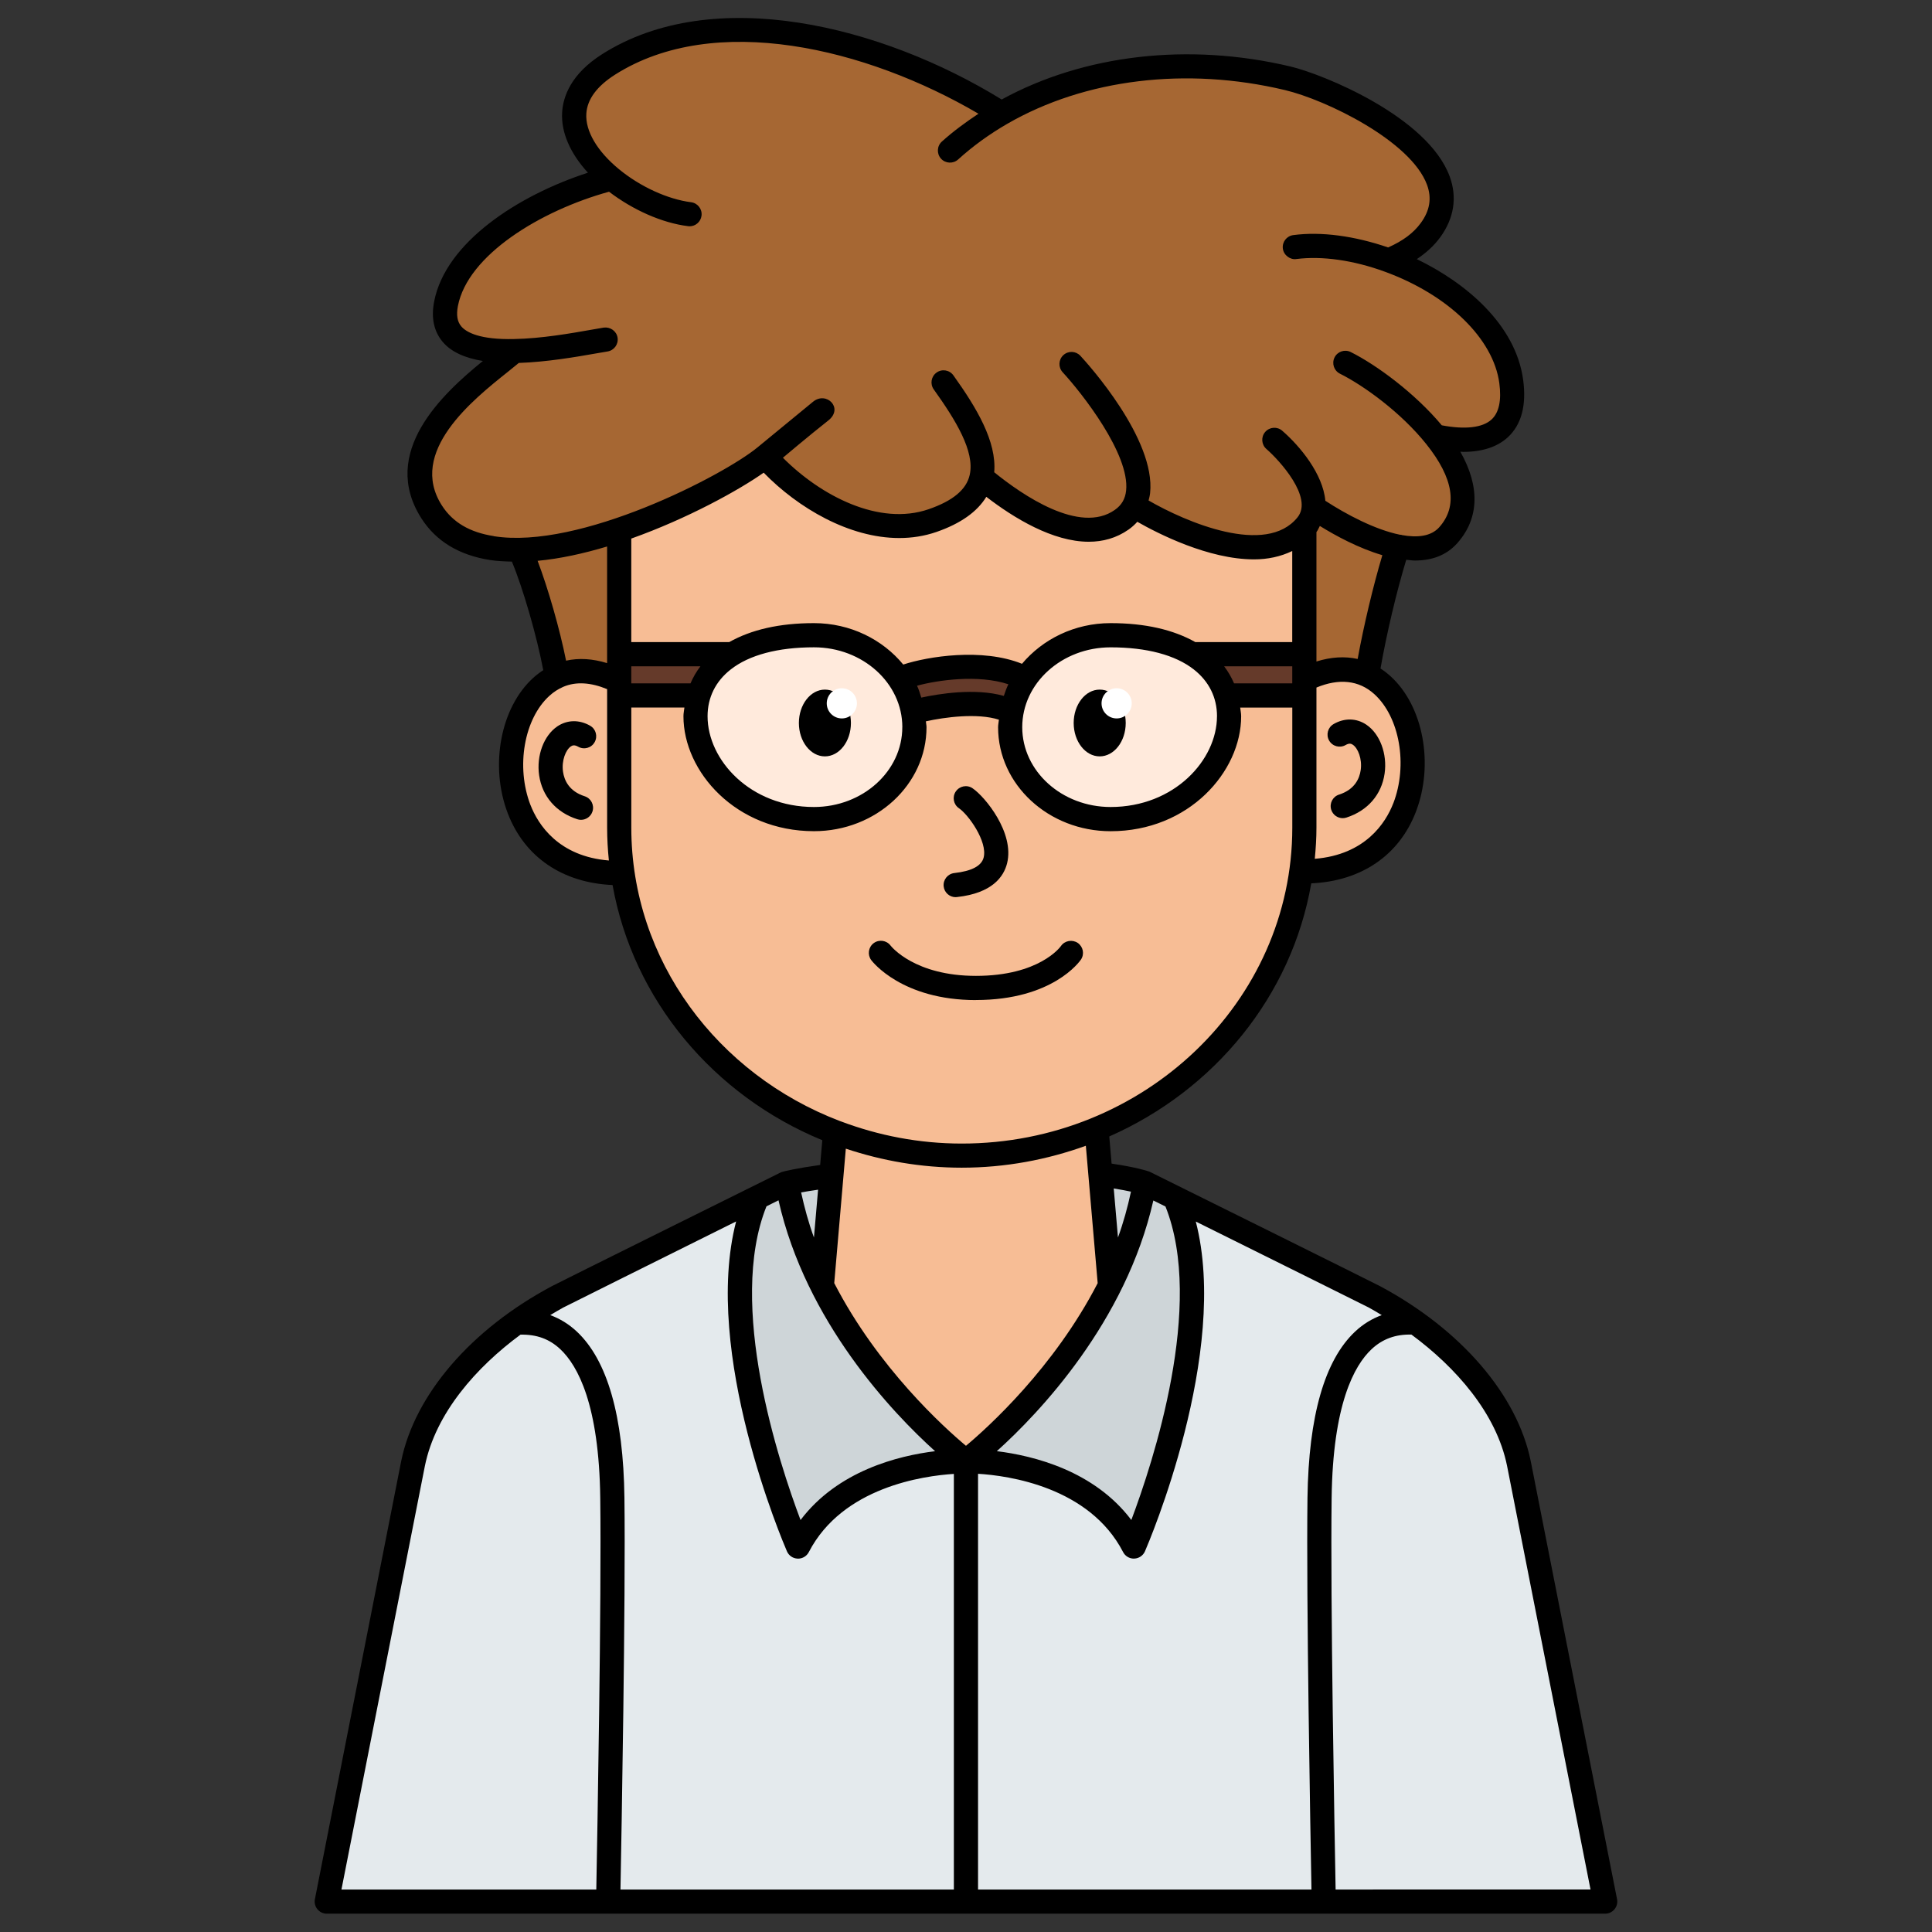
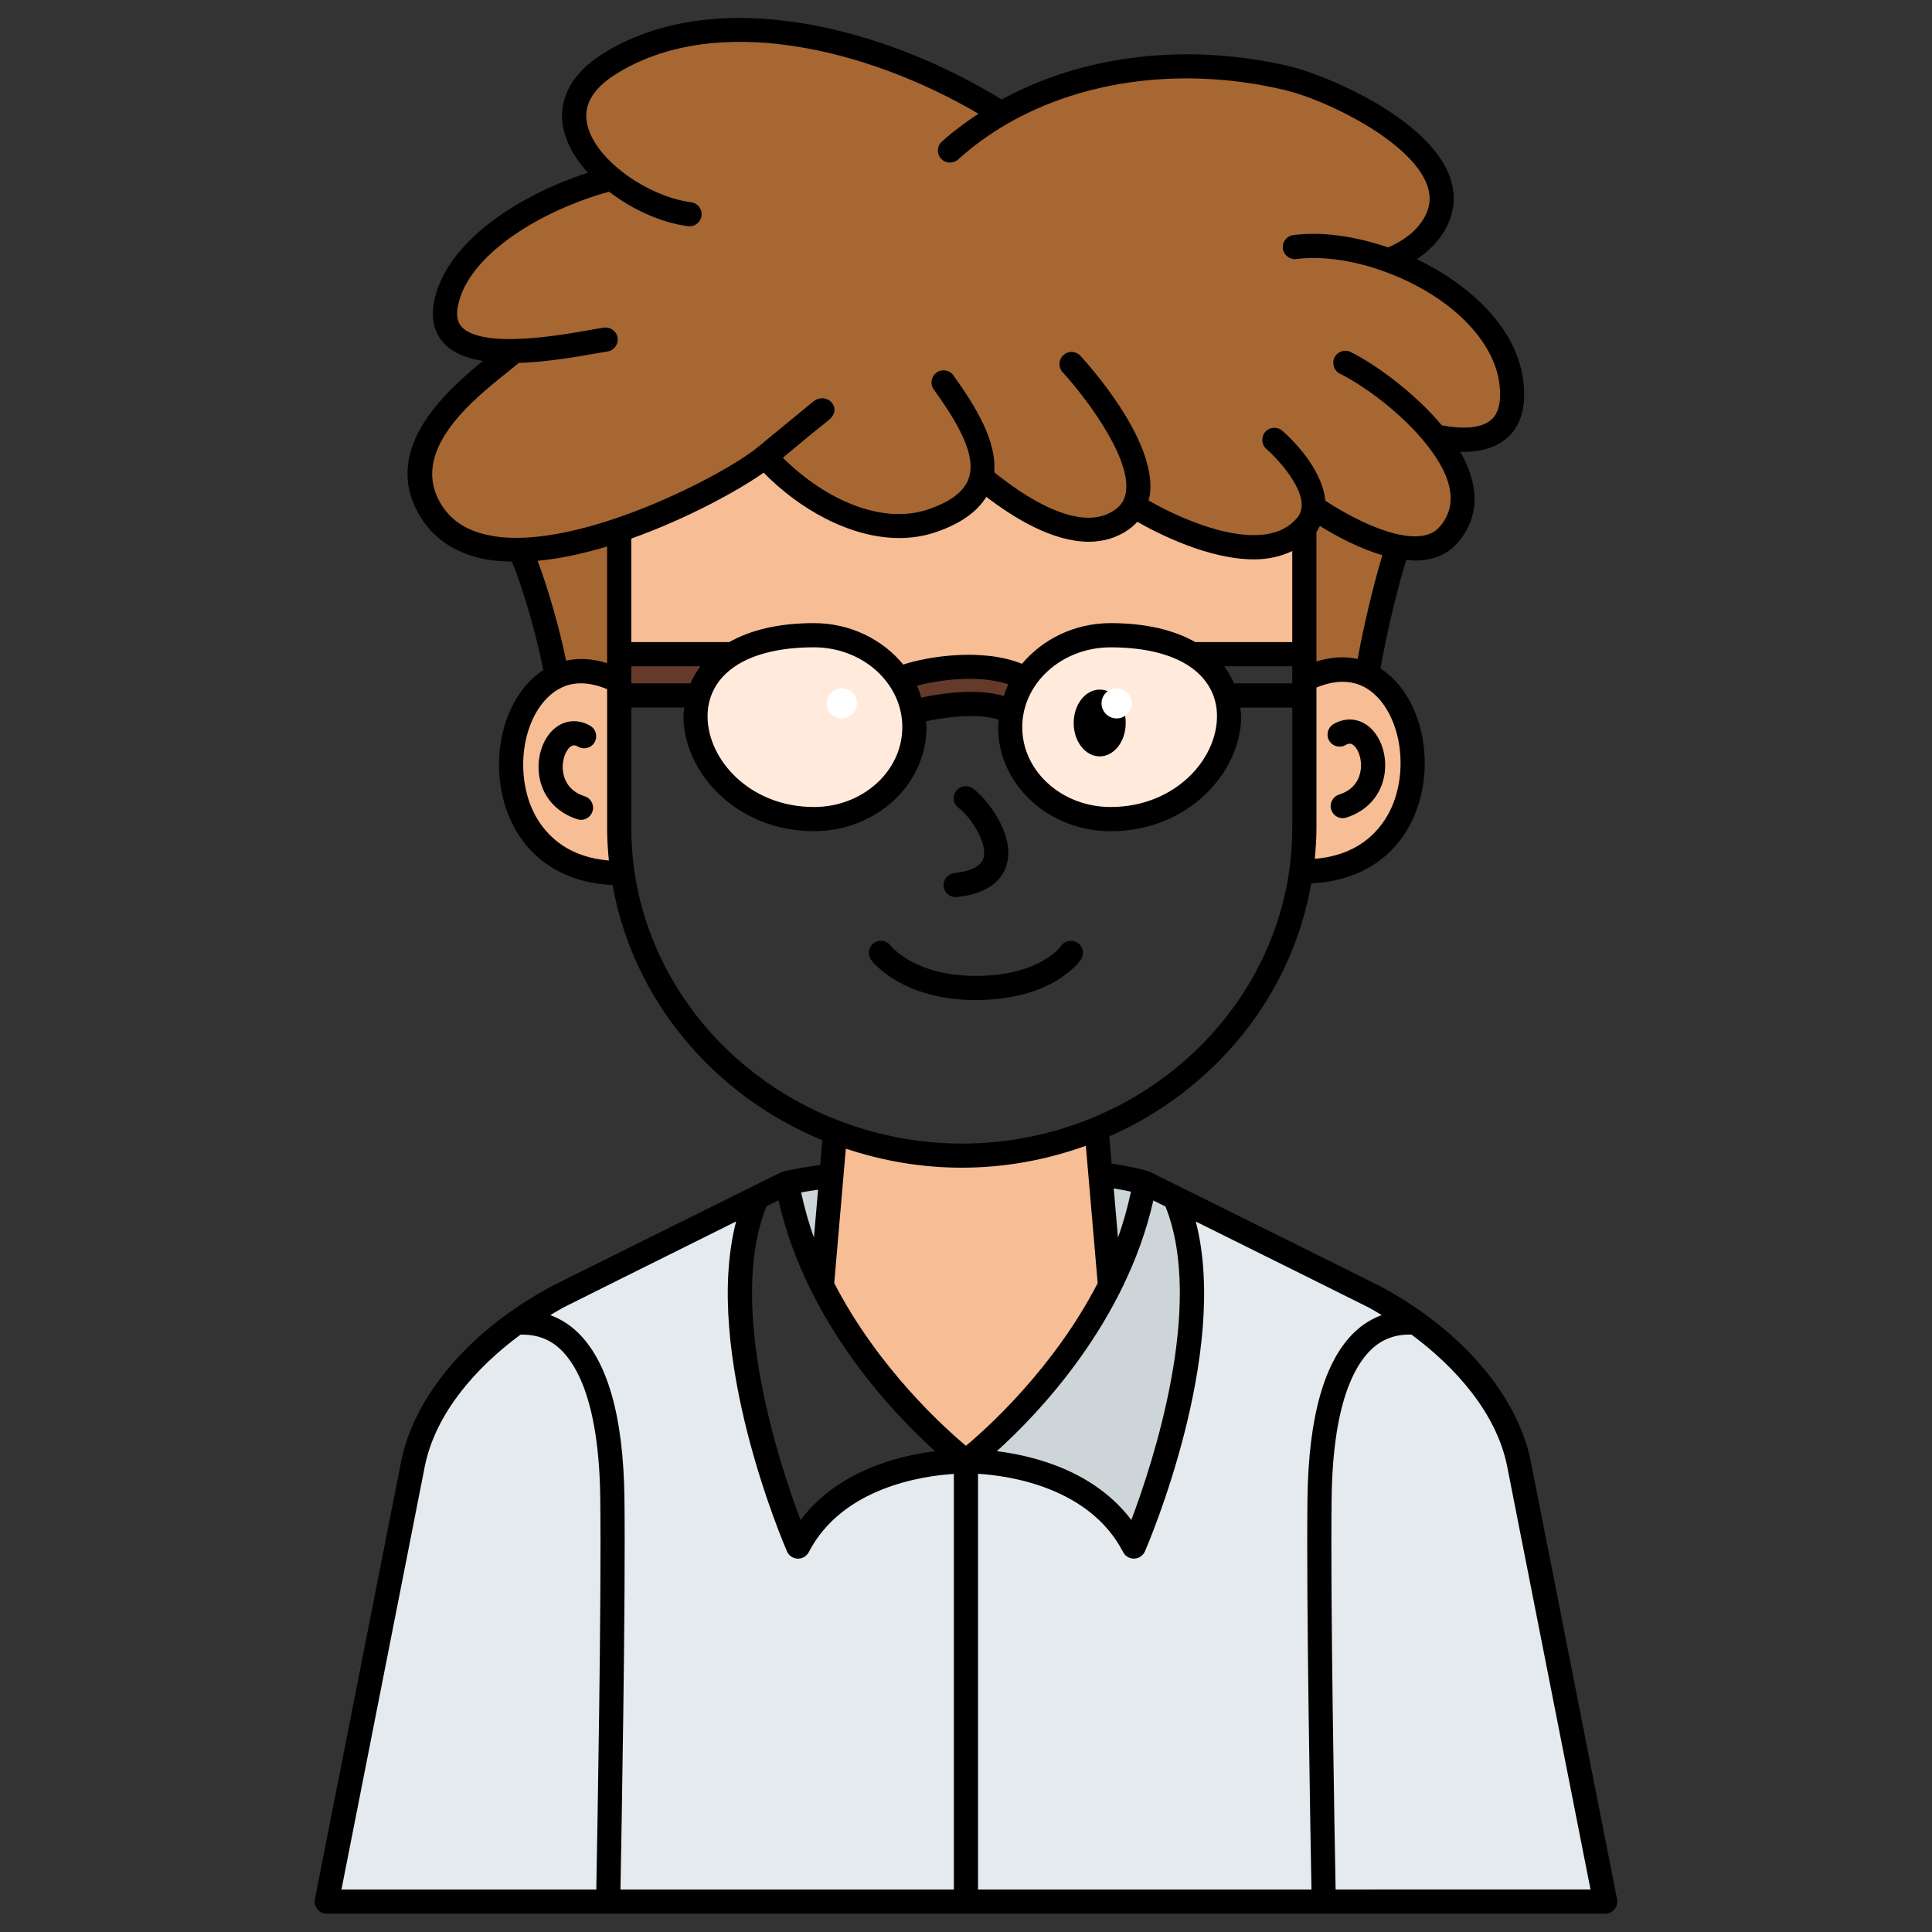
<svg xmlns="http://www.w3.org/2000/svg" id="Layer_24" viewBox="0 0 64 64" data-name="Layer 24">
  <rect x="0" y="0" width="64" height="64" fill="#333333" stroke="none" />
  <g>
    <g fill="#ffeadc">
      <path d="m39.811 21.856c-.692-.535-1.735-.818-3.018-.818-1.848 0-3.352 1.373-3.352 3.061s1.503 3.061 3.352 3.061c2.358 0 3.942-1.769 3.942-3.422 0-.749-.327-1.418-.923-1.883z" />
      <path d="m26.967 21.038c-1.294 0-2.339.283-3.02.819-.601.469-.931 1.138-.931 1.882 0 1.653 1.587 3.422 3.951 3.422 1.842 0 3.342-1.373 3.342-3.061s-1.499-3.061-3.342-3.061z" />
    </g>
-     <path d="m31.86 38.316c-1.398 0-2.794-.255-4.149-.757l-.099-.035-.014-.012c-4.319-1.678-7.106-5.628-7.106-10.082v-4.402h2.635l-.061.582c-.006.042-.013.083-.013.128 0 1.638 1.572 3.392 3.912 3.392 1.821 0 3.302-1.36 3.302-3.031 0-.045-.008-.084-.014-.122l-.064-.392.387-.087c.252-.057.913-.189 1.599-.189.406 0 .757.047 1.043.14l.324.105-.052.453c-.012 1.762 1.474 3.122 3.3 3.122 2.335 0 3.902-1.753 3.902-3.392 0-.045-.007-.086-.013-.128l-.061-.582h2.614v4.402c0 6.003-5.103 10.886-11.375 10.886z" fill="#f7bd95" />
    <path d="m20.494 23.069v-1.401h3.601l-.565.687c-.109.133-.198.284-.265.45l-.105.264h-2.666z" fill="#653a2a" />
    <path d="m26.562 41.148c-.175-.493-.321-1.012-.436-1.543l-.088-.409.41-.089c.148-.032.359-.063.591-.096l.523-.072-.187 2.106z" fill="#ced5d8" />
    <path d="m43.196 17.5.079-.11.101-.186.225-.339.346.213c.48.295 1.21.695 1.973.927l.4.121-.119.4c-.309 1.04-.618 2.338-.81 3.388l-.077.424-.422-.088c-.133-.027-.271-.042-.41-.042-.238 0-.486.041-.737.121l-.548.175v-5.003z" fill="#a66733" />
    <path d="m37.147 50.624c-1.095-1.46-2.876-1.957-4.177-2.116l-.915-.112.685-.617c1.221-1.1 4.159-4.09 5.064-8.084l.117-.521.479.237c.129.063.254.126.379.179l.16.069.065.162c1.335 3.357-.344 8.6-1.127 10.698l-.269.719-.461-.614z" fill="#ced5d8" />
    <path d="m43.138 28.424c.028-.328.058-.655.058-.993v-4.921l.258-.108c.357-.149.703-.226 1.032-.226.502 0 .947.172 1.324.511.98.887 1.297 2.642.74 4.086-.224.581-.961 1.953-2.961 2.108l-.494.038z" fill="#f7bd95" />
    <path d="m36.615 41.044-.188-2.156.531.084c.263.042.46.074.597.105l.403.092-.085.404c-.118.562-.269 1.093-.446 1.58l-.813-.108z" fill="#ced5d8" />
    <path d="m17.104 18.242c-.285 0-.56-.02-.82-.062-.919-.139-1.578-.53-2.007-1.198-1.335-2.087 1.09-4.032 2.256-4.968l.105-.082c.1-.076.187-.143.261-.211l.065-.059h-.074c-.976 0-1.63-.197-1.945-.586-.201-.233-.272-.571-.198-.996.38-1.948 3.022-3.502 5.317-4.126l.142-.038c-.821-.693-1.249-1.461-1.211-2.171.039-.625.429-1.17 1.157-1.624 1.201-.763 2.669-1.151 4.36-1.151 2.509 0 5.464.888 8.112 2.435l.559.326c1.76-1.015 3.877-1.552 6.123-1.552 1.118 0 2.249.135 3.359.4 1.473.347 4.408 1.781 5.008 3.404.209.573.119 1.129-.265 1.655-.282.384-.677.684-1.244.945l-.092.042c2.222.83 3.795 2.404 4.014 4.022.1.707-.032 1.235-.391 1.566-.282.253-.687.379-1.207.379-.247 0-.519-.029-.809-.086l-.08-.016c1.287 1.617.925 2.663.393 3.256-.259.297-.64.449-1.126.449-.157 0-.325-.016-.499-.046l-.049-.009h-.091l-.022-.02-.186-.033v-.024c-.976-.258-1.948-.856-2.343-1.118l-.135-.089c-.02.19-.088.376-.224.548-.4.499-.996.751-1.777.751-1.482 0-3.211-.923-3.705-1.206l-.263-.15c-.091.167-.22.311-.391.436-.324.227-.699.34-1.123.34-1.165 0-2.486-.866-3.39-1.593l-.146-.117c-.156.622-.688 1.084-1.624 1.408-.354.124-.733.187-1.127.187-1.356 0-2.9-.748-4.133-2l-.295-.301c-1.137.929-5.284 3.084-8.238 3.084z" fill="#a66733" />
-     <path d="m26.124 50.521c-.791-2.088-2.485-7.313-1.127-10.7l.06-.148 1.022-.513.118.525c.907 4.006 3.844 6.996 5.064 8.095l.685.617-.915.112c-1.301.159-3.082.655-4.177 2.116l-.458.612-.271-.715z" fill="#ced5d8" />
    <path d="m20.128 63.028.017-.994c.043-2.546.157-9.308.12-12.397-.038-2.59-.526-4.343-1.449-5.211-.212-.195-.463-.35-.74-.453l-.877-.329.829-.437c.085-.045.167-.094.247-.143l.171-.101 6.58-3.273-.232.893c-1.084 4.174 1.547 10.393 1.66 10.655 1.175-2.338 3.975-2.748 5.123-2.815l.444-.026v14.632h-11.892z" fill="#e4eaed" />
    <path d="m31.731 48.233c-.67-.558-2.973-2.606-4.468-5.523l-.055-.107.437-5.102.505.167c1.221.403 2.469.609 3.71.609 1.359 0 2.693-.237 3.967-.704l.516-.19.448 5.221-.056.107c-1.514 2.932-3.802 4.968-4.467 5.522l-.269.225-.269-.225z" fill="#f7bd95" />
    <path d="m10.799 63.028 2.86-14.528c.452-2.216 2.284-3.84 3.335-4.611l.107-.079s.135-.002.136-.002c.674 0 1.181.195 1.604.596.936.855 1.429 2.616 1.462 5.232.037 3.147-.083 10.207-.122 12.526l-.015.865h-9.368z" fill="#e4eaed" />
    <path d="m19.989 22.379c-.254-.079-.498-.119-.728-.119-.143 0-.28.016-.411.046l-.423.101-.086-.427c-.202-1.013-.585-2.346-.93-3.242l-.199-.518.552-.052c.668-.063 1.419-.216 2.232-.455l.538-.158v4.994l-.545-.169z" fill="#a66733" />
    <path d="m43.833 63.028-.015-.865c-.039-2.319-.159-9.379-.122-12.526.041-3.247.814-4.639 1.455-5.235.429-.395.941-.595 1.523-.595h.139l.195.084c1.816 1.344 3 2.976 3.332 4.595l2.861 14.542h-9.368z" fill="#e4eaed" />
    <path d="m31.98 63.028v-14.632l.445.026c1.144.067 3.938.479 5.15 2.817.253-.66 2.696-6.551 1.631-10.657l-.232-.891.824.409c2.003.992 4.555 2.264 5.429 2.7l.304.151.192.111c.08.049.162.098.247.143l.829.437-.877.329c-.277.104-.528.258-.744.456-.915.863-1.416 2.664-1.445 5.208-.037 3.089.077 9.851.12 12.397l.017.994z" fill="#e4eaed" />
    <path d="m30.104 23.197c-.029-.095-.058-.195-.101-.282l-.227-.456.491-.136c.557-.152 1.25-.244 1.855-.244.535 0 1.01.067 1.411.201l.461.153-.219.435c-.038.074-.063.154-.093.238l-.171.476-.378-.109c-.274-.078-.603-.118-.979-.118-.459 0-.995.061-1.551.176l-.374.077-.126-.41z" fill="#653a2a" />
    <path d="m29.594 22.294c-.634-.774-1.591-1.217-2.627-1.217-1.07 0-1.945.19-2.603.566l-.097.055h-3.774v-4.137l.277-.101c1.761-.633 3.454-1.552 4.283-2.138l.293-.207.25.257c.962.989 2.568 2.045 4.191 2.045.371 0 .738-.063 1.092-.187.701-.237 1.181-.567 1.429-.98l.243-.405.374.288c1.191.918 2.278 1.404 3.145 1.404.402 0 .766-.112 1.078-.333.074-.049.135-.105.206-.185l.226-.256.296.167c.632.358 2.255 1.187 3.666 1.187.394 0 .762-.078 1.094-.232l.597-.276v4.089h-3.741l-.097-.054c-.669-.376-1.545-.567-2.605-.567-1.023 0-1.974.435-2.61 1.192l-.195.232-.281-.112c-.444-.178-.987-.268-1.613-.268-.831 0-1.619.164-2.041.305l-.274.092-.184-.224z" fill="#f7bd95" />
-     <path d="m40.613 23.069-.111-.248c-.08-.178-.175-.338-.281-.478l-.516-.675h3.531v1.401h-2.623z" fill="#653a2a" />
    <path d="m20.128 28.941c-1.993-.168-2.725-1.532-2.947-2.11-.557-1.443-.239-3.198.739-4.084.099-.092.201-.17.313-.238v-.029l.258-.108c.232-.097.481-.146.742-.146.323 0 .673.075 1.038.225l.262.106v4.874c0 .349.021.708.049 1.057l.04.494-.494-.041zm-.816-4.506s-.001 0 0 0z" fill="#f7bd95" />
  </g>
  <g>
    <path d="m50.707 48.4c-.446-2.195-2.312-4.361-4.989-5.793-.189-.102-6.843-3.401-7.641-3.795-.042-.015-.405-.141-1.254-.266l-.077-.899c3.481-1.535 6.044-4.65 6.691-8.385 1.65-.073 2.908-.921 3.465-2.367.609-1.58.246-3.513-.842-4.497-.105-.095-.215-.179-.329-.253.199-1.14.533-2.554.853-3.602.097.009.195.025.29.025.536 0 1.031-.158 1.401-.576.732-.823.752-1.88.1-3.029.032.001.066.006.097.006.627 0 1.129-.163 1.478-.485.449-.416.62-1.054.507-1.898-.247-1.841-1.913-3.226-3.524-4.002.311-.207.569-.442.776-.724.459-.628.568-1.326.313-2.016-.728-1.974-4.172-3.379-5.277-3.642-3.375-.8-6.841-.396-9.563 1.094-3.974-2.445-9.547-3.84-13.236-1.501-1.036.657-1.292 1.407-1.324 1.919-.042.669.266 1.364.854 2.007-2.307.747-4.718 2.306-5.095 4.27-.104.538-.008.987.283 1.333.277.329.724.534 1.332.634-1.33 1.081-3.441 3.027-2.031 5.222.482.749 1.244 1.211 2.266 1.371.232.036.478.047.726.053.367.879.829 2.477 1.039 3.596-.114.074-.225.158-.33.253-1.088.985-1.451 2.918-.842 4.498.558 1.447 1.817 2.295 3.468 2.367.68 3.808 3.347 6.971 6.948 8.453l-.071.82c-.777.108-1.199.208-1.288.238-.758.376-7.412 3.676-7.6 3.777-2.678 1.428-4.542 3.594-4.991 5.796l-2.859 14.513c-.023.117.008.239.084.331.075.093.189.147.309.147h42.35c.12 0 .233-.054.309-.147.076-.092.107-.214.084-.331l-2.86-14.516zm-13.242-8.925c-.112.522-.253 1.032-.431 1.519l-.14-1.625c.242.04.434.076.571.106zm.741.293c.127.063.262.13.402.199 1.306 3.266-.416 8.486-1.131 10.385-1.232-1.633-3.238-2.13-4.456-2.28 1.409-1.268 4.275-4.283 5.185-8.304zm4.602-17.131h-1.928c-.087-.2-.195-.389-.329-.565h2.257v.565zm0-1.366h-3.21c-.726-.41-1.659-.629-2.808-.629-1.197 0-2.252.534-2.935 1.347-1.323-.533-3.122-.242-3.934.025-.681-.828-1.748-1.372-2.958-1.372-1.149 0-2.082.219-2.808.629h-3.243v-3.43c1.868-.665 3.562-1.603 4.386-2.183 1.141 1.172 2.835 2.165 4.49 2.165.418 0 .833-.063 1.235-.202.796-.276 1.347-.666 1.65-1.163.918.706 2.201 1.488 3.393 1.488.464 0 .913-.118 1.322-.405.108-.076.203-.163.287-.256.685.39 2.353 1.245 3.866 1.245.449 0 .878-.089 1.266-.277v3.018zm-2.494 2.455c0 1.453-1.416 3.007-3.524 3.007-1.614 0-2.927-1.186-2.927-2.644s1.313-2.645 2.927-2.645c1.192 0 2.145.253 2.758.734.501.393.767.929.767 1.549zm-6.911-1.058c-.061.124-.105.254-.15.385-.948-.269-2.159-.069-2.734.056-.043-.133-.081-.268-.141-.394.691-.187 2.026-.378 3.024-.048zm-3.513 1.421c0 1.458-1.313 2.644-2.927 2.644-2.108 0-3.524-1.554-3.524-3.007 0-.62.266-1.157.767-1.549.612-.481 1.566-.734 2.758-.734 1.614 0 2.927 1.187 2.927 2.645zm-6.688-2.016c-.134.176-.243.365-.329.565h-1.961v-.565h2.291zm22.953 4.535c-.252.653-.93 1.707-2.601 1.841.033-.341.055-.685.055-1.034v-4.639c.741-.308 1.402-.248 1.915.216.842.761 1.119 2.349.632 3.616zm-1.181-4.779c-.427-.095-.887-.066-1.365.084v-4.287c.051-.065.074-.135.112-.203.521.322 1.281.736 2.071.968-.303 1.014-.617 2.333-.818 3.438zm-27.165-3.251c.748-.07 1.53-.243 2.302-.475v3.864c-.476-.148-.934-.176-1.359-.082-.209-1.046-.596-2.394-.943-3.307zm-.238 8.086c-.487-1.267-.21-2.856.632-3.617.138-.125.288-.221.446-.29.003-.002.006-.003.01-.005.425-.182.92-.144 1.453.077v4.586c0 .368.021.731.058 1.09-1.669-.135-2.346-1.189-2.598-1.841zm-1.215-8.905c-.798-.125-1.359-.456-1.716-1.012-1.143-1.778 1.021-3.502 2.183-4.429.14-.112.259-.208.363-.295.932-.032 1.892-.198 2.54-.312l.399-.068c.218-.035.367-.239.333-.458-.035-.219-.242-.361-.458-.333l-.413.071c-.656.116-1.649.292-2.562.308-1.121.026-1.577-.219-1.747-.422-.13-.155-.166-.374-.11-.668.324-1.69 2.733-3.163 5.007-3.79.794.605 1.753 1.033 2.617 1.141.017.003.033.004.051.004.198 0 .37-.148.396-.351.028-.219-.128-.419-.347-.446-.773-.098-1.688-.517-2.39-1.096-.721-.594-1.115-1.264-1.079-1.838.029-.476.351-.91.953-1.293 3.295-2.089 8.31-.889 12.037 1.295-.429.285-.841.587-1.213.923-.164.148-.176.401-.028.566.148.162.4.176.566.028.488-.443 1.037-.841 1.63-1.183 2.576-1.487 5.927-1.896 9.194-1.118 1.359.321 4.174 1.683 4.71 3.139.162.44.095.855-.208 1.267-.244.334-.594.592-1.081.808-1.103-.379-2.213-.533-3.141-.409-.22.028-.374.229-.346.447.027.22.246.378.447.346.852-.108 1.892.038 2.931.419 2.107.77 3.596 2.219 3.793 3.693.076.57-.01.975-.257 1.203-.299.276-.884.338-1.649.193-.9-1.077-2.176-2.008-3.016-2.427-.198-.099-.439-.019-.537.18-.098.198-.018.439.18.537.798.398 2.034 1.297 2.861 2.334.903 1.129 1.047 2.054.431 2.749-.271.306-.724.356-1.24.263-.004-.001-.006-.004-.01-.006-.019-.006-.038-.003-.057-.006-.821-.166-1.784-.677-2.469-1.124-.08-.887-.833-1.804-1.428-2.32-.166-.146-.419-.127-.564.039-.145.167-.127.42.039.565.435.378 1.556 1.606 1.033 2.262-1.041 1.301-3.703.157-4.936-.556.02-.08.042-.16.051-.245.19-1.787-2.053-4.27-2.309-4.547-.151-.162-.403-.174-.566-.022-.162.15-.172.403-.022.566.628.68 2.23 2.711 2.102 3.92-.03.277-.148.481-.373.639-1.164.824-3.078-.502-3.996-1.246.086-1.019-.587-2.14-1.352-3.209-.129-.181-.38-.222-.558-.093-.18.128-.222.378-.093.558.722 1.01 1.366 2.052 1.191 2.831-.109.486-.554.859-1.359 1.137-1.638.567-3.575-.444-4.829-1.705 0 0 .876-.74 1.505-1.235.518-.409-.067-.983-.508-.619-.345.285-1.841 1.513-1.841 1.513-1.131.93-5.895 3.395-8.733 2.94zm4.557 9.656v-3.977h1.759c-.01.096-.032.189-.032.288 0 1.838 1.738 3.808 4.324 3.808 2.055 0 3.728-1.545 3.728-3.445 0-.066-.017-.129-.021-.194.616-.136 1.705-.285 2.419-.054-.007.084-.027.163-.027.249 0 1.9 1.672 3.445 3.728 3.445 2.587 0 4.324-1.969 4.324-3.808 0-.099-.022-.192-.032-.288h1.726v3.977c0 5.771-4.913 10.466-10.95 10.466-1.413 0-2.76-.266-4.001-.734-.013-.007-.029-.009-.043-.015-4.038-1.542-6.902-5.312-6.902-9.717zm6.187 11.995-.137 1.584c-.175-.479-.313-.981-.425-1.494.143-.026.338-.057.562-.09zm-1.71.551c.14-.07.275-.137.399-.199.908 4.024 3.777 7.042 5.187 8.311-1.218.149-3.225.648-4.457 2.28-.716-1.899-2.441-7.123-1.129-10.391zm-5.637 22.632h-8.442l2.764-14.032c.357-1.753 1.705-3.272 3.167-4.349.531-.011.954.14 1.318.481.582.546 1.286 1.844 1.324 4.933.044 3.375-.097 11.156-.131 12.968zm11.845 0h-11.044c.034-1.847.174-9.602.131-12.977-.034-2.706-.565-4.559-1.578-5.507-.264-.247-.558-.427-.879-.544.144-.085.29-.176.431-.251.137-.073 3.359-1.673 5.726-2.852-1.131 4.357 1.562 10.646 1.684 10.929.062.142.199.235.354.24.005.001.009.001.014.001.149 0 .286-.083.356-.217 1.116-2.156 3.8-2.526 4.805-2.59zm-3.963-20.086.384-4.456c1.205.401 2.493.63 3.839.63 1.448 0 2.83-.264 4.112-.726l.392 4.551c-1.448 2.806-3.641 4.785-4.363 5.388-.722-.603-2.915-2.582-4.363-5.388zm4.764 20.086v-13.772c1.004.061 3.686.431 4.805 2.593.069.134.206.217.356.217.005 0 .009 0 .014-.001.154-.005.292-.099.354-.24.122-.282 2.813-6.568 1.684-10.925 2.4 1.191 5.591 2.776 5.729 2.848.142.076.287.166.431.252-.321.117-.617.296-.88.543-1.012.948-1.543 2.801-1.58 5.508-.043 3.375.098 11.13.132 12.977h-11.044zm11.845 0c-.034-1.811-.176-9.593-.132-12.968.04-3.091.742-4.389 1.326-4.934.364-.34.799-.495 1.318-.481 1.462 1.079 2.812 2.598 3.167 4.347l2.765 14.035z" />
    <path d="m19.55 24.041c-.364-.208-.76-.199-1.089.022-.447.304-.695.968-.602 1.617.101.7.562 1.233 1.265 1.458.04.013.082.02.122.02.169 0 .326-.108.381-.278.067-.21-.048-.436-.259-.503-.521-.167-.677-.533-.717-.811-.054-.374.093-.727.259-.84.052-.035.117-.061.241.009.194.111.437.044.546-.148.11-.192.044-.437-.148-.546z" />
    <path d="m44.177 23.986c-.191.109-.258.355-.148.546.11.193.358.258.546.148.12-.069.187-.046.24-.009.167.112.314.466.26.84-.04.277-.196.644-.717.811-.211.067-.326.293-.259.503.055.17.212.278.381.278.04 0 .082-.007.122-.02.703-.226 1.164-.758 1.265-1.458.093-.649-.154-1.313-.602-1.617-.328-.222-.726-.232-1.089-.022z" />
-     <path d="m27.326 22.844c-.476 0-.862.495-.862 1.106s.386 1.106.862 1.106.862-.495.862-1.106-.386-1.106-.862-1.106z" />
    <circle cx="27.887" cy="23.299" fill="#fff" r=".5" />
    <path d="m36.429 22.844c-.476 0-.862.495-.862 1.106s.386 1.106.862 1.106.862-.495.862-1.106-.386-1.106-.862-1.106z" />
    <path d="m32.329 33.127c2.548 0 3.442-1.286 3.479-1.34.122-.182.074-.426-.105-.551-.182-.122-.43-.079-.556.1-.028.041-.728.991-2.818.991-2.02 0-2.798-.965-2.827-1.003-.134-.177-.385-.212-.561-.08-.177.133-.212.384-.08.561.041.054 1.022 1.324 3.468 1.324z" />
    <path d="m31.656 29.719c.015 0 .03-.001.045-.003 1.174-.129 1.55-.679 1.66-1.118.252-1.01-.728-2.203-1.143-2.485-.183-.126-.431-.077-.556.105-.125.183-.078.432.105.556.313.213.95 1.101.818 1.631-.069.279-.396.452-.971.516-.22.024-.378.222-.354.442.022.204.195.357.397.357z" />
  </g>
  <circle cx="36.99" cy="23.299" fill="#fff" r=".5" />
</svg>